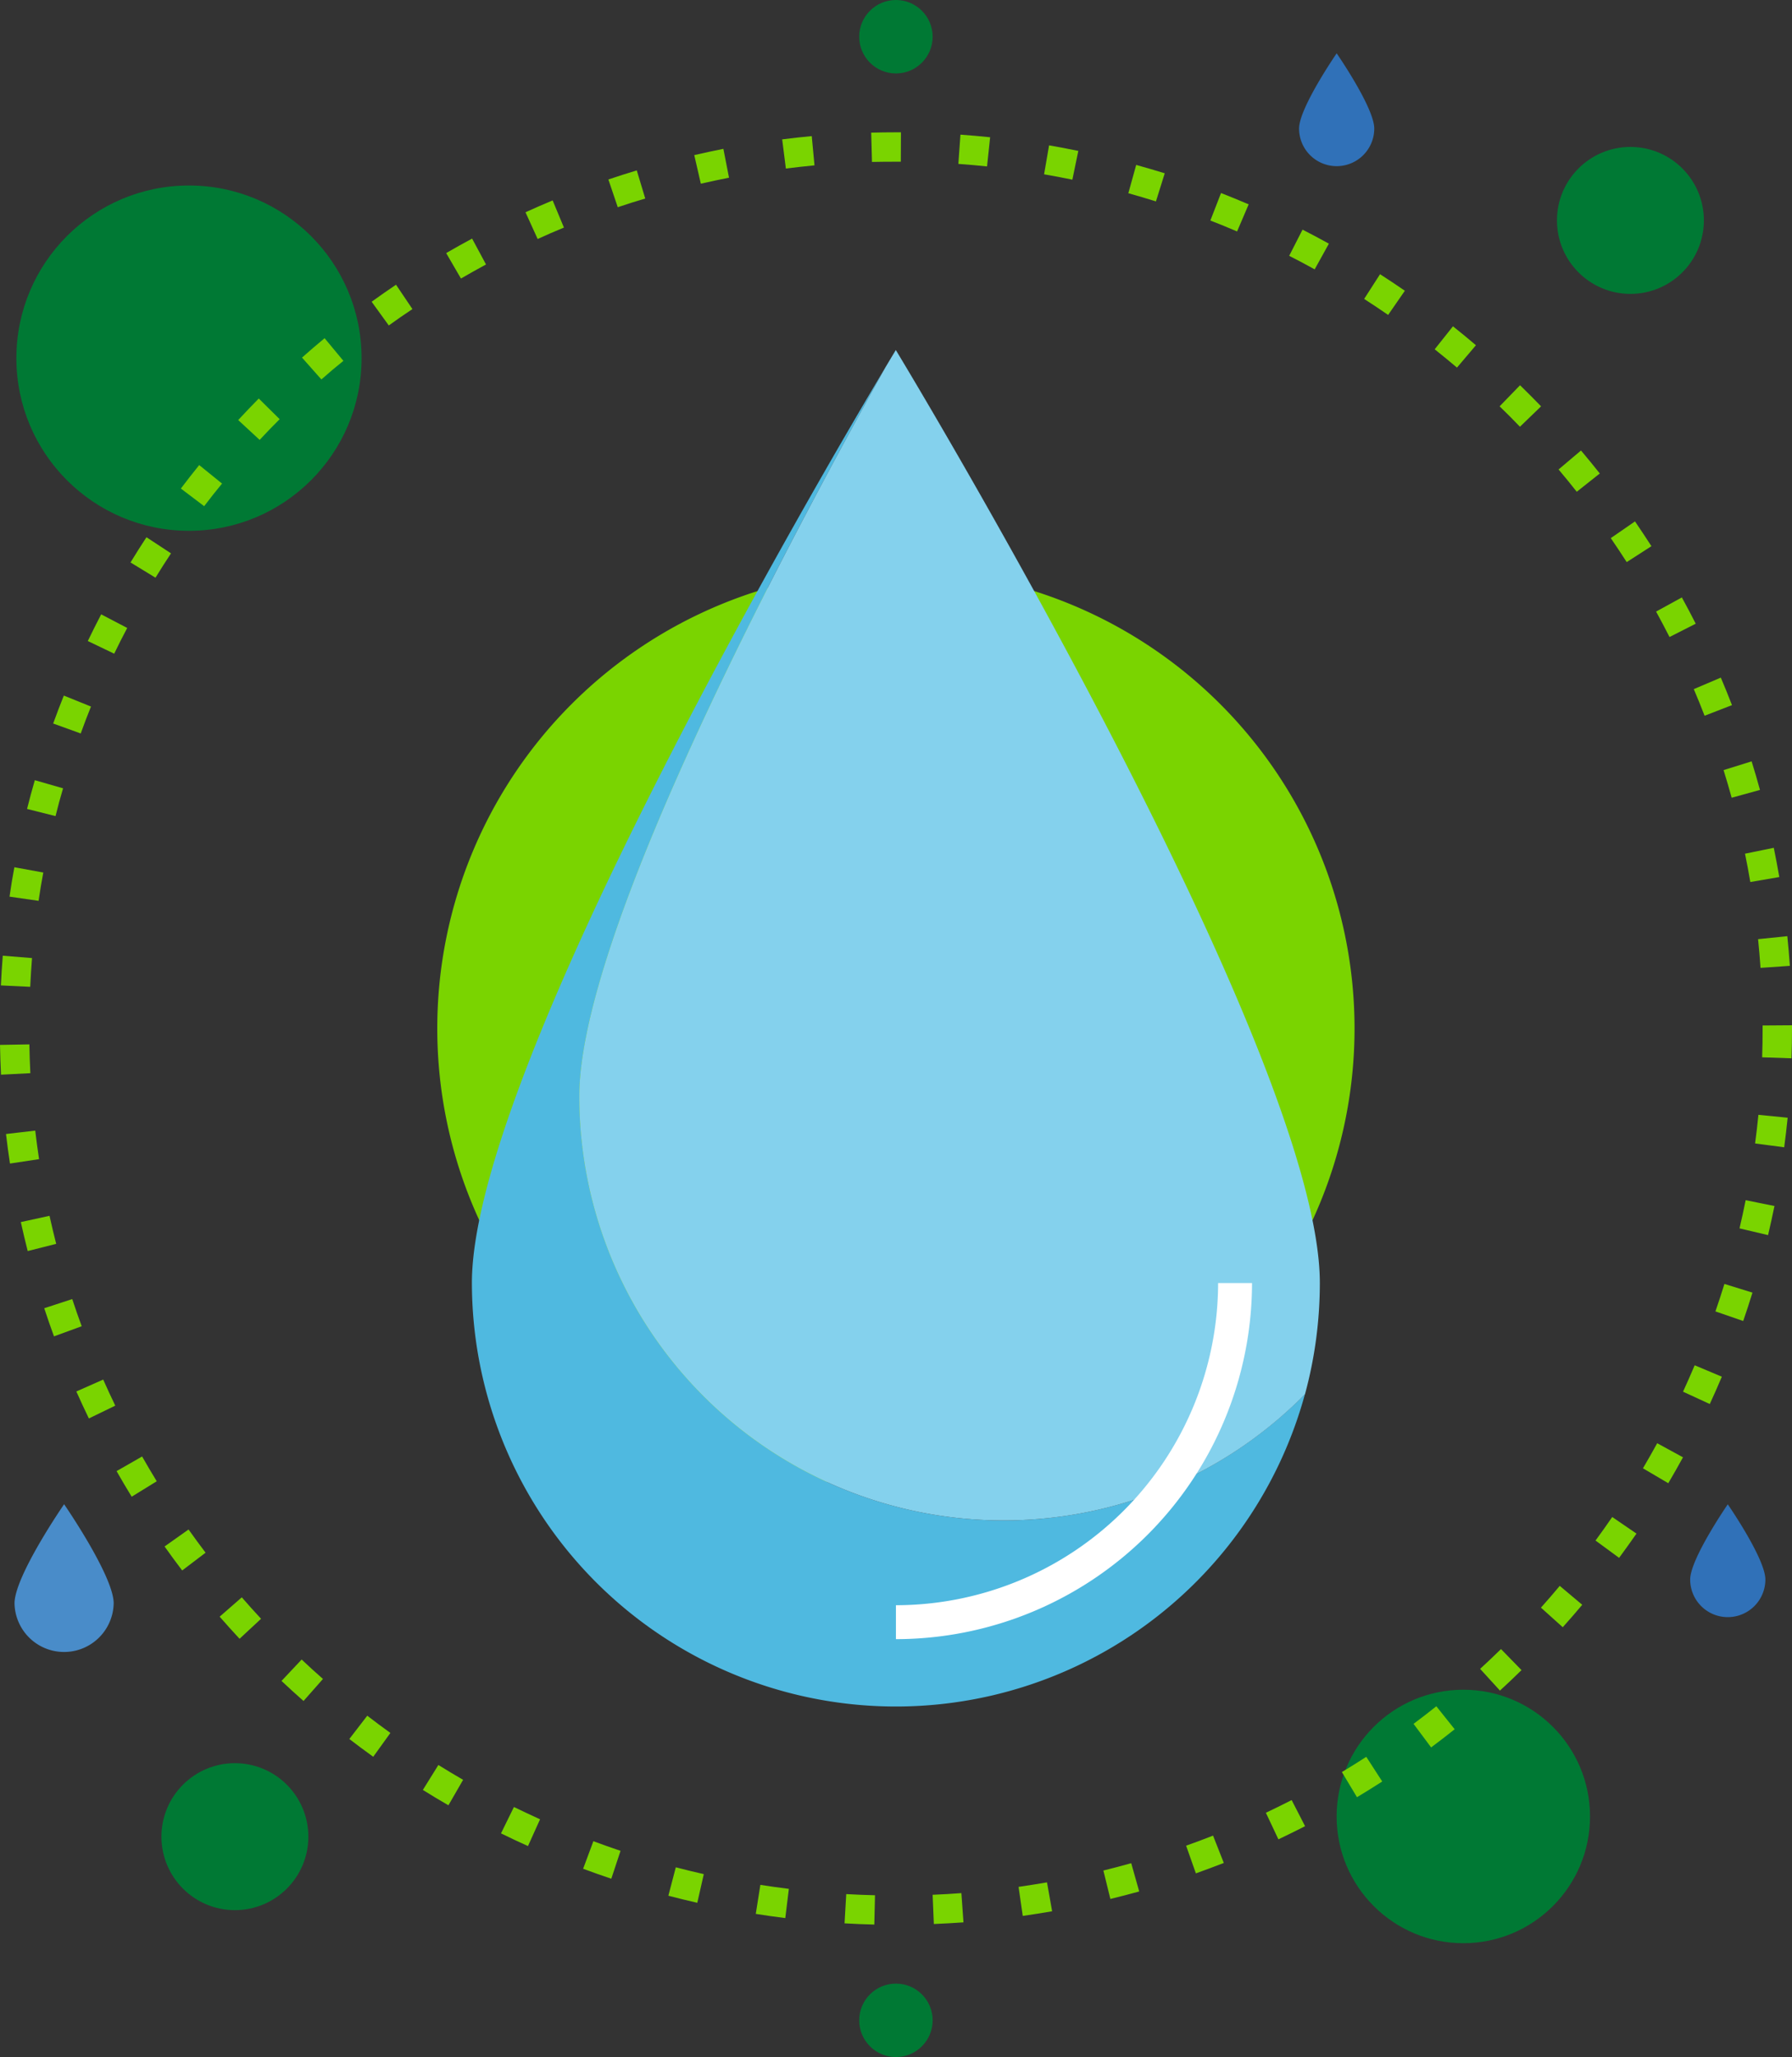
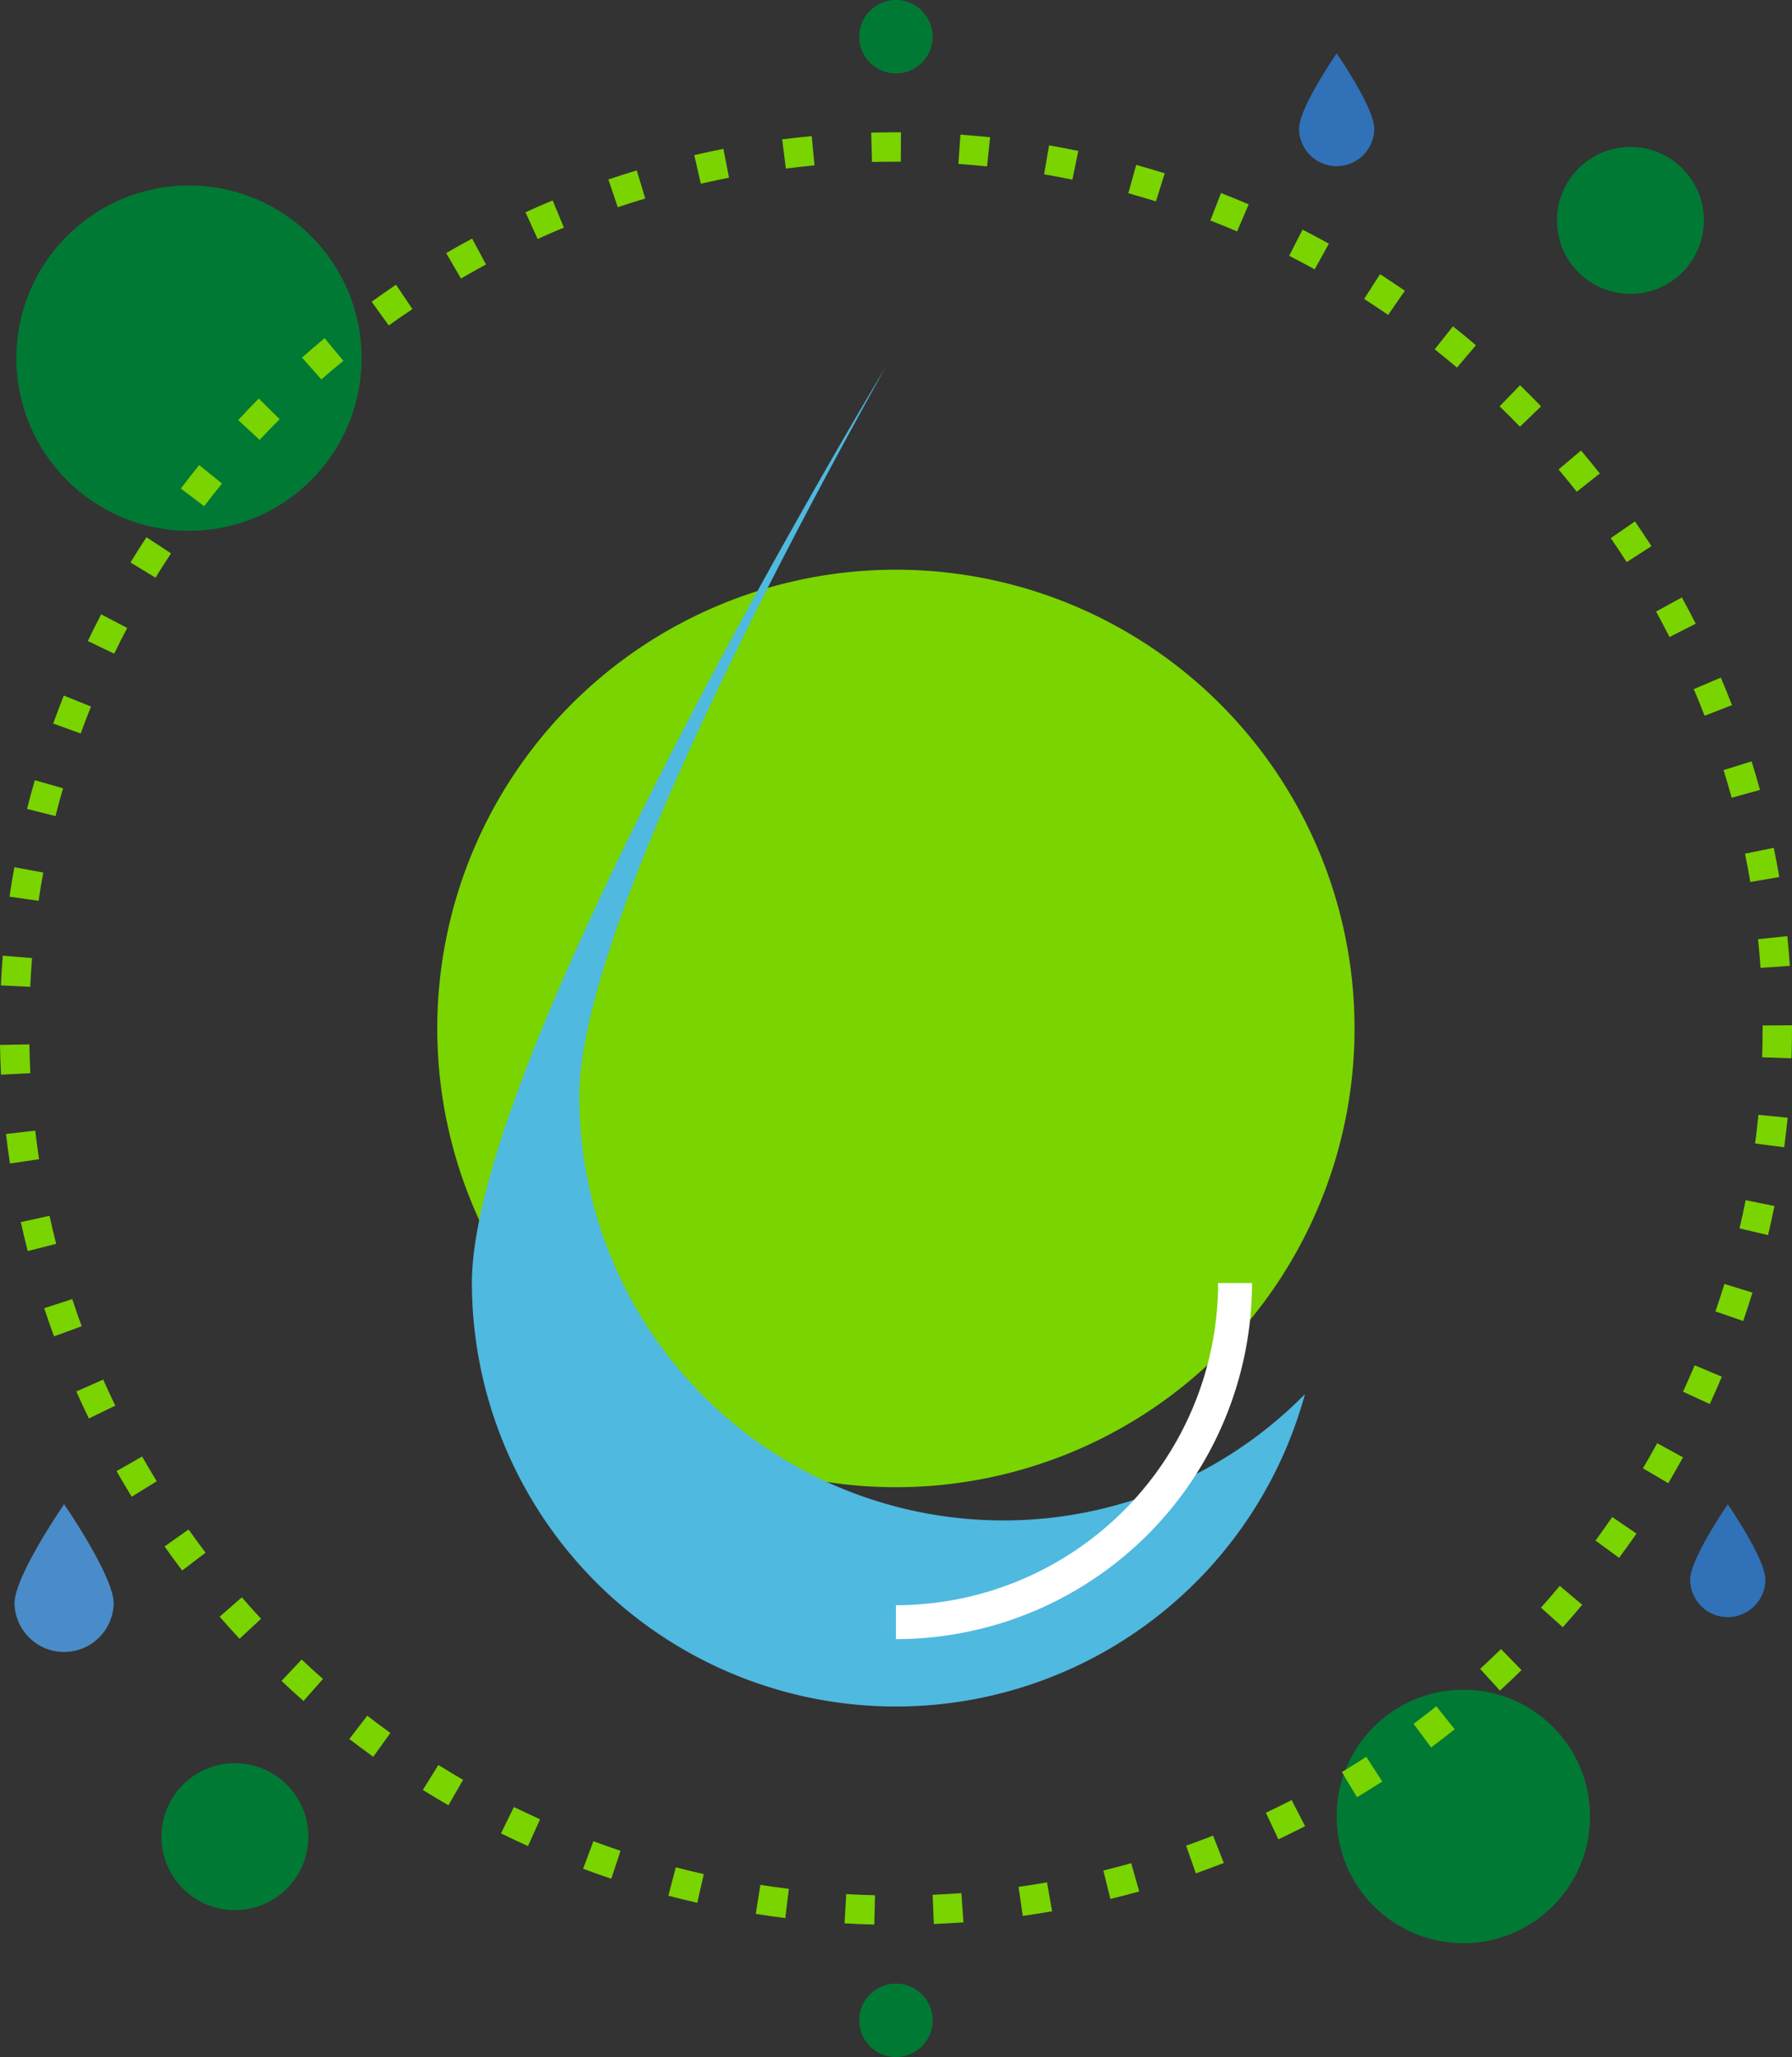
<svg xmlns="http://www.w3.org/2000/svg" id="agua" width="85.795" height="98.461" viewBox="0 0 85.795 98.461">
  <rect x="0" y="0" width="85.795" height="98.461" fill="#333333" stroke="none" />
  <g id="Grupo_34" data-name="Grupo 34" transform="translate(0.696 72)">
    <path id="Trazado_210" data-name="Trazado 210" d="M143.533,542.726c0-1.31-2.374-4.747-2.374-4.747s-2.374,3.437-2.374,4.747a2.374,2.374,0,0,0,4.747,0Z" transform="translate(-138.786 -537.979)" fill="#498cc9" />
  </g>
  <g id="Grupo_35" data-name="Grupo 35" transform="translate(80.916 72)">
    <path id="Trazado_211" data-name="Trazado 211" d="M631.364,541.583c0-1-1.8-3.6-1.8-3.6s-1.8,2.609-1.8,3.6a1.8,1.8,0,0,0,3.6,0Z" transform="translate(-627.76 -537.979)" fill="#3071b8" />
  </g>
  <g id="Grupo_36" data-name="Grupo 36" transform="translate(62.191 2.549)">
    <path id="Trazado_212" data-name="Trazado 212" d="M517.226,118.252c0-1-1.8-3.6-1.8-3.6s-1.8,2.609-1.8,3.6a1.8,1.8,0,1,0,3.6,0Z" transform="translate(-513.622 -114.648)" fill="#3071b8" />
  </g>
  <g id="Grupo_37" data-name="Grupo 37" transform="translate(63.993 80.879)">
    <ellipse id="Elipse_19" data-name="Elipse 19" cx="6.066" cy="6.066" rx="6.066" ry="6.066" fill="#007934" />
  </g>
  <g id="Grupo_38" data-name="Grupo 38" transform="translate(0.784 8.879)">
    <ellipse id="Elipse_20" data-name="Elipse 20" cx="8.264" cy="8.264" rx="8.264" ry="8.264" fill="#007934" />
  </g>
  <g id="Grupo_39" data-name="Grupo 39" transform="translate(0 6.329)">
    <path id="Trazado_213" data-name="Trazado 213" d="M176.4,223.479q-.715-.017-1.425-.058l.081-1.4q.686.039,1.377.055Zm2.85-.025-.058-1.4q.691-.029,1.377-.08l.1,1.4Q179.965,223.423,179.25,223.453Zm-7.112-.286q-.71-.087-1.413-.2l.22-1.389q.678.107,1.364.191Zm11.369-.1-.2-1.393q.684-.1,1.361-.216l.245,1.384Q184.215,222.964,183.508,223.065Zm-15.582-.631q-.7-.159-1.385-.338l.356-1.361q.666.175,1.34.327Zm19.778-.179-.336-1.365q.672-.166,1.333-.352l.382,1.354Q188.4,222.084,187.7,222.254Zm-23.895-.973q-.679-.228-1.349-.477l.491-1.319q.647.241,1.3.461Zm27.988-.255-.468-1.327q.651-.229,1.29-.482l.515,1.309Q192.472,220.787,191.8,221.027Zm-31.977-1.308q-.652-.293-1.292-.608l.619-1.262q.62.3,1.251.589Zm35.928-.322-.6-1.272q.623-.295,1.234-.608l.643,1.251Q196.392,219.093,195.748,219.4Zm-39.737-1.63q-.619-.357-1.224-.735l.743-1.194q.586.364,1.184.71Zm43.5-.385-.724-1.206q.59-.354,1.168-.729l.764,1.181Q200.123,217.015,199.512,217.382Zm-47.1-1.937q-.579-.416-1.144-.851l.858-1.115q.547.421,1.108.825ZM203.058,215l-.841-1.128q.553-.412,1.091-.841l.878,1.1C203.815,214.427,203.439,214.718,203.058,215Zm-53.985-2.222q-.535-.471-1.054-.96l.964-1.025q.5.474,1.02.93Zm57.279-.5-.948-1.038q.509-.466,1-.947l.982,1.007Q206.879,211.8,206.352,212.281ZM146.01,209.8q-.485-.521-.953-1.058l1.06-.925q.453.52.923,1.026Zm63.353-.55-1.047-.94q.46-.514.9-1.042l1.077.905Q209.84,208.714,209.363,209.245Zm-66.1-2.72q-.43-.565-.843-1.148l1.148-.813q.4.562.815,1.111Zm68.8-.6-1.134-.832q.408-.556.8-1.126l1.161.794Q212.481,205.351,212.058,205.927ZM140.846,203q-.372-.606-.724-1.225l1.223-.7q.341.6.7,1.186Zm73.566-.646-1.212-.714q.35-.595.682-1.2l1.235.674Q214.775,201.74,214.413,202.354Zm-75.616-3.1q-.31-.639-.6-1.291l1.286-.57q.279.63.578,1.248Zm77.6-.692-1.277-.589q.288-.627.558-1.264l1.3.547Q216.7,197.915,216.4,198.563Zm-79.27-3.237q-.245-.669-.467-1.347L138,193.54q.215.656.452,1.3ZM218,194.59l-1.33-.459q.226-.653.43-1.315l1.343.415Q218.233,193.916,218,194.59Zm-82.132-3.348q-.176-.689-.33-1.387l1.374-.3q.149.676.319,1.342Zm83.323-.763-1.368-.323q.158-.67.294-1.348l1.379.277Q219.353,189.786,219.19,190.479Zm-84.173-3.426q-.106-.7-.19-1.413l1.4-.164q.08.686.183,1.367Zm84.945-.777-1.394-.185q.091-.682.159-1.37l1.4.139Q220.056,185.57,219.962,186.275ZM134.59,182.8q-.036-.709-.049-1.425l1.406-.025q.012.693.047,1.378Zm85.722-.784-1.405-.047q.023-.687.022-1.378v-.146l1.407-.01v.156C220.336,181.067,220.329,181.542,220.312,182.015Zm-84.324-3.422-1.405-.067q.034-.714.091-1.422l1.4.113Q136.021,177.9,135.988,178.593Zm82.841-.907q-.047-.69-.117-1.374l1.4-.143q.072.707.122,1.42Zm-82.441-3.209-1.391-.2q.1-.708.232-1.407l1.384.253Q136.488,173.793,136.388,174.477Zm81.952-.9q-.115-.682-.254-1.356l1.378-.282q.143.7.264,1.4ZM137.2,170.423l-1.364-.343q.174-.692.372-1.376l1.352.389Q137.364,169.753,137.2,170.423Zm80.248-.879q-.184-.666-.388-1.323l1.343-.419q.212.679.4,1.368Zm-79.038-3.075-1.323-.478q.244-.675.51-1.337l1.3.525Q138.64,165.819,138.405,166.469Zm77.741-.85q-.248-.643-.517-1.274l1.294-.551q.278.652.535,1.317Zm-76.138-2.968-1.268-.608q.31-.645.64-1.277l1.247.651Q140.307,162.028,140.008,162.65Zm74.459-.8q-.312-.614-.643-1.218l1.234-.677q.342.622.664,1.258Zm-72.482-2.837-1.2-.732q.371-.61.763-1.207l1.176.772Q142.345,158.423,141.985,159.013Zm70.432-.749q-.372-.58-.762-1.148l1.159-.8q.4.586.787,1.186Zm-68.1-2.672-1.122-.849q.43-.569.878-1.123l1.094.885Q144.729,155.042,144.313,155.592Zm65.709-.695q-.426-.541-.871-1.067l1.074-.908q.459.544.9,1.1Zm-63.053-2.477-1.033-.955q.484-.523.985-1.031l1,.989Q147.437,151.914,146.968,152.42Zm60.333-.635q-.478-.5-.974-.977l.979-1.01q.512.5,1.007,1.01Zm-57.378-2.258-.933-1.052q.533-.473,1.082-.928l.9,1.084Q150.439,149.069,149.923,149.526Zm54.363-.573q-.527-.446-1.067-.876l.875-1.1q.559.444,1.1.906Zm-51.138-2.012-.824-1.14q.576-.417,1.167-.815l.786,1.166Q153.707,146.538,153.149,146.942ZM201,146.434q-.568-.392-1.148-.766l.761-1.183q.6.386,1.188.792Zm-44.391-1.744-.707-1.216q.614-.357,1.242-.694l.666,1.239Q157.208,144.345,156.613,144.69Zm40.874-.437q-.6-.334-1.22-.648l.639-1.253q.638.325,1.262.671ZM160.282,142.8l-.582-1.28q.646-.294,1.3-.567l.54,1.3Q160.907,142.512,160.282,142.8Zm33.487-.362q-.635-.272-1.28-.523L193,140.6q.667.26,1.323.541Zm-29.65-1.155-.451-1.332q.674-.228,1.359-.435l.406,1.347Q164.77,141.057,164.119,141.278ZM189.884,141q-.657-.206-1.322-.391l.376-1.355q.688.191,1.367.4Zm-21.789-.845-.315-1.371q.693-.159,1.394-.3l.27,1.381Q168.766,140,168.1,140.151Zm17.787-.195q-.674-.14-1.354-.257l.239-1.386q.7.122,1.4.266Zm-13.716-.529-.177-1.4q.7-.09,1.416-.156l.131,1.4Q172.848,139.341,172.166,139.427Zm9.631-.105q-.683-.072-1.373-.121l.1-1.4q.714.051,1.421.125Zm-5.508-.211-.038-1.406q.59-.016,1.185-.016h.239l-.006,1.407h-.233Q176.86,139.1,176.289,139.111Z" transform="translate(-134.541 -137.689)" fill="#7ad400" />
  </g>
  <g id="Grupo_40" data-name="Grupo 40" transform="translate(20.936 27.273)">
    <path id="Trazado_214" data-name="Trazado 214" d="M225.57,206.8a21.958,21.958,0,1,1-21.958-21.958A21.957,21.957,0,0,1,225.57,206.8Z" transform="translate(-181.655 -184.846)" fill="#7ad400" />
  </g>
  <g id="Grupo_43" data-name="Grupo 43" transform="translate(22.597 16.756)">
    <g id="Grupo_41" data-name="Grupo 41" transform="translate(0 0.801)">
      <path id="Trazado_215" data-name="Trazado 215" d="M314.266,287.165a20.3,20.3,0,0,1-20.3-20.3c0-7.326,8.667-24.144,14.673-34.921-3.068,5.141-19.816,33.668-19.816,43.851a20.3,20.3,0,0,0,39.883,5.325A20.229,20.229,0,0,1,314.266,287.165Z" transform="translate(-288.827 -231.947)" fill="#4fb9e0" />
    </g>
    <g id="Grupo_42" data-name="Grupo 42" transform="translate(5.142)">
-       <path id="Trazado_216" data-name="Trazado 216" d="M336.276,283.734a20.231,20.231,0,0,0,14.444-6.042,20.292,20.292,0,0,0,.71-5.325c0-11.21-20.3-44.653-20.3-44.653s-.172.283-.481.8c-6.007,10.777-14.673,27.595-14.673,34.921A20.3,20.3,0,0,0,336.276,283.734Z" transform="translate(-315.98 -227.715)" fill="#84d1ed" />
-     </g>
+       </g>
  </g>
  <g id="Grupo_44" data-name="Grupo 44" transform="translate(42.894 61.409)">
    <path id="Trazado_217" data-name="Trazado 217" d="M396,480.544v-1.624A15.443,15.443,0,0,0,411.425,463.5h1.624A17.068,17.068,0,0,1,396,480.544Z" transform="translate(-396 -463.495)" fill="#fff" />
  </g>
  <g id="Grupo_45" data-name="Grupo 45" transform="translate(41.136 0)">
    <ellipse id="Elipse_21" data-name="Elipse 21" cx="1.758" cy="1.758" rx="1.758" ry="1.758" transform="translate(0)" fill="#007934" />
  </g>
  <g id="Grupo_46" data-name="Grupo 46" transform="translate(41.136 94.945)">
    <ellipse id="Elipse_22" data-name="Elipse 22" cx="1.758" cy="1.758" rx="1.758" ry="1.758" transform="translate(0)" fill="#007934" />
  </g>
  <g id="Grupo_47" data-name="Grupo 47" transform="translate(7.729 84.395)">
    <ellipse id="Elipse_23" data-name="Elipse 23" cx="3.517" cy="3.517" rx="3.517" ry="3.517" transform="translate(0)" fill="#007934" />
  </g>
  <g id="Grupo_48" data-name="Grupo 48" transform="translate(74.542 7.033)">
    <ellipse id="Elipse_24" data-name="Elipse 24" cx="3.517" cy="3.517" rx="3.517" ry="3.517" fill="#007934" />
  </g>
</svg>